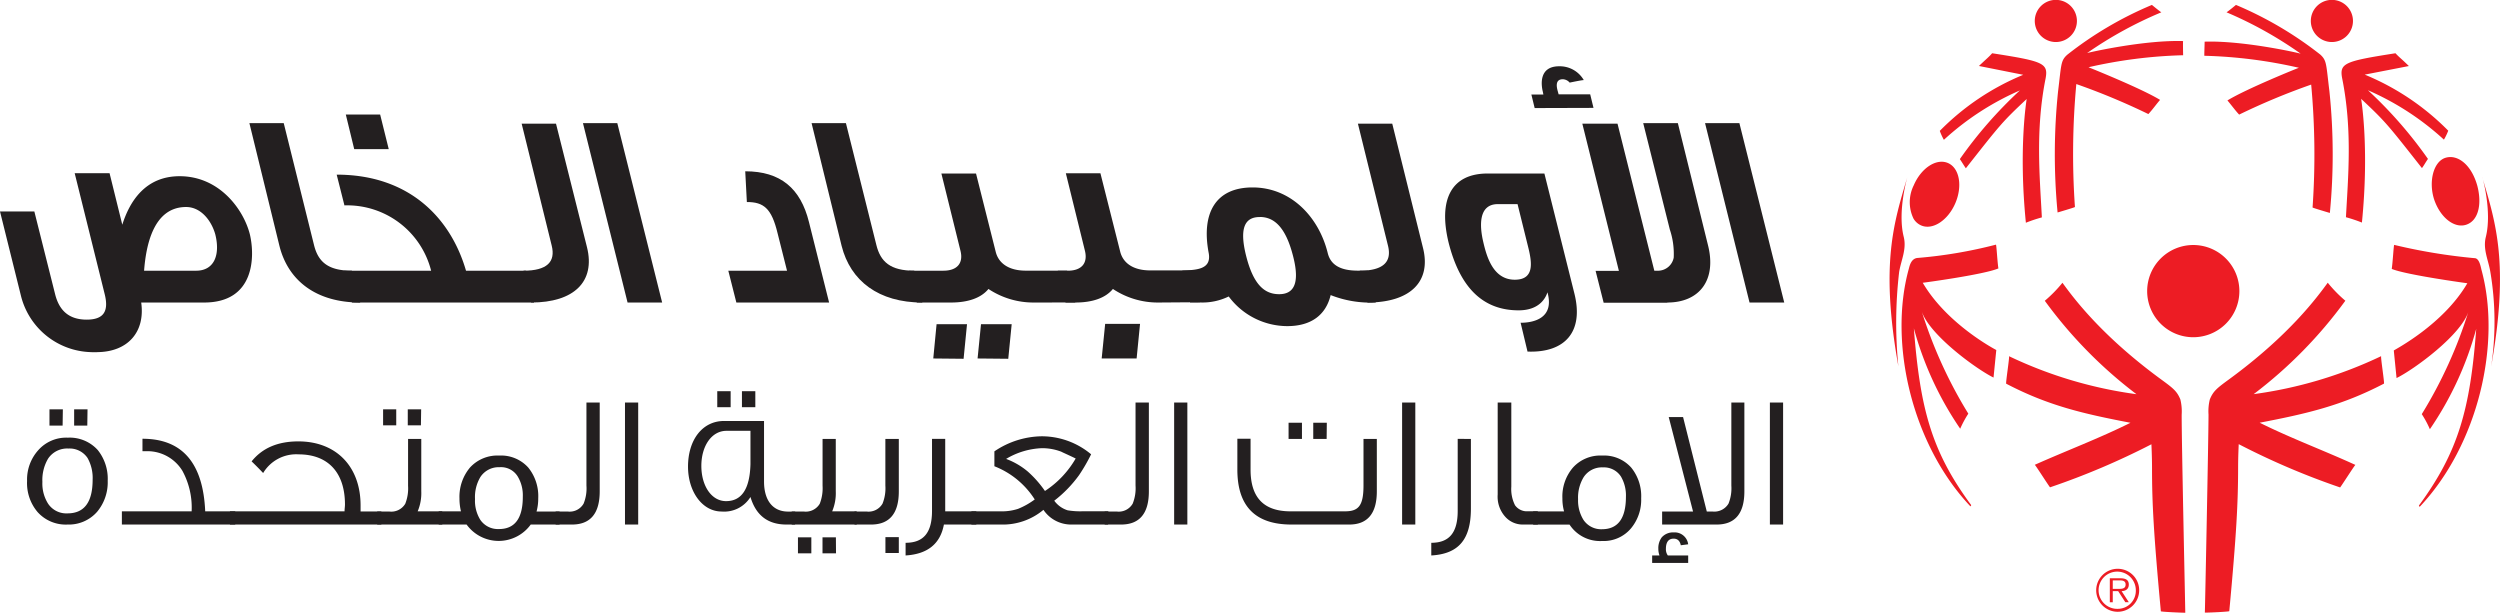
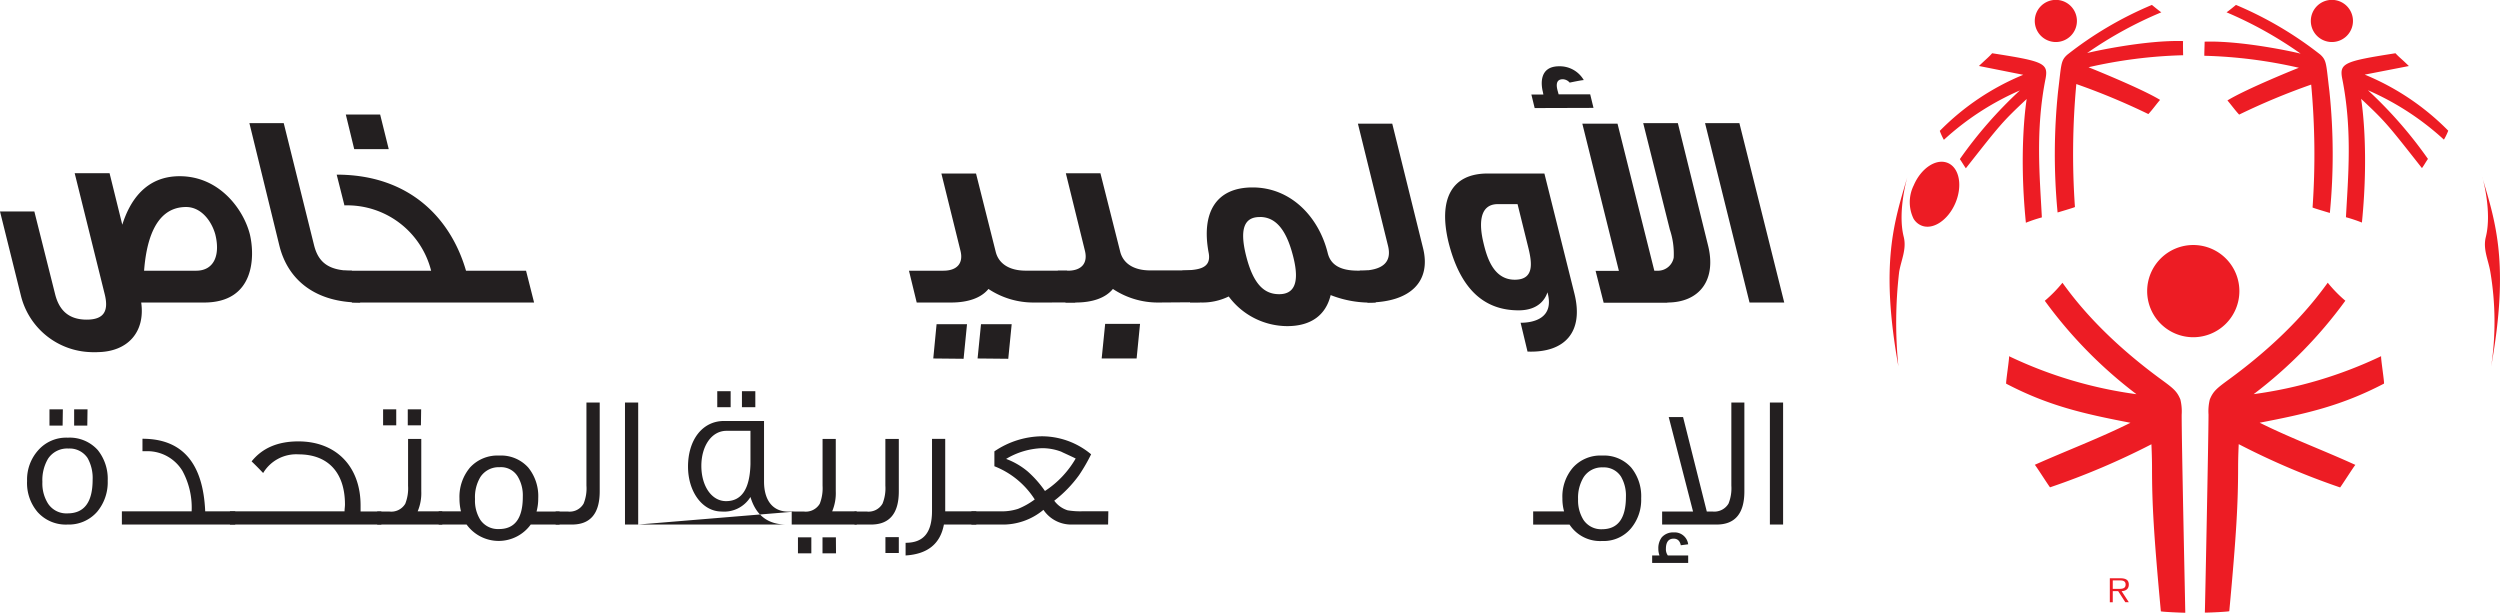
<svg xmlns="http://www.w3.org/2000/svg" viewBox="0 0 416.41 102.05">
  <defs>
    <style>.cls-1{fill:#ed1c24}.cls-2{fill:#231f20}</style>
  </defs>
  <g id="Layer_2" data-name="Layer 2">
    <g id="SO_XXX_Mark_Center">
      <path class="cls-1" d="M320 37.55c1.91.83 4.46-.84 5.69-3.71s.68-5.87-1.24-6.69-4.46.84-5.69 3.72a6.3 6.3 0 00-.05 5.52 2.74 2.74 0 001.29 1.16zM342.43 7a3.51 3.51 0 10-3.51-3.51A3.51 3.51 0 00342.43 7zM342.8 15.23a101.82 101.82 0 00-.08 20.16s2.9-.85 2.89-.91a126.9 126.9 0 01.23-20.48 112.82 112.82 0 0112 5c.7-.75 1.28-1.59 1.95-2.36-3.1-1.91-11.83-5.4-11.92-5.44a79.38 79.38 0 0115.76-2s-.05-2.36 0-2.36c-6.34-.19-15.17 1.77-16 2A66.39 66.39 0 01360 2.05c-.3-.18-1.57-1.23-1.57-1.23a60.5 60.5 0 00-14.09 8.29c-1.11 1-.98 1.55-1.54 6.12zM323.78 23.29a45.68 45.68 0 0112.66-8.23 71.36 71.36 0 00-10 11.44c.35.5.63 1 1 1.53 5.85-7.44 6.08-7.73 10.13-11.54 0 .1-1.38 8.12-.13 20.61a24.42 24.42 0 012.66-.89c-.34-6.74-1.1-14.57.63-23.18.45-2.51-.41-2.84-8.91-4.16-.56.64-.94.92-2.2 2.12l7.38 1.47a41.76 41.76 0 00-13.9 9.34 10.22 10.22 0 00.68 1.49zM388.41 7a3.51 3.51 0 10-3.51-3.51A3.51 3.51 0 00388.41 7zM367.17 9.29a79.14 79.14 0 0115.75 2c-.08 0-8.81 3.53-11.91 5.44.66.77 1.25 1.61 1.95 2.36a111.92 111.92 0 0112-5 126.9 126.9 0 01.23 20.47c0 .06 2.88.91 2.88.91a101.13 101.13 0 00-.07-20.24c-.56-4.57-.43-5.12-1.5-6.12A60.9 60.9 0 00372.43.82s-1.26 1.05-1.57 1.23a65.81 65.81 0 0112.35 6.89c-.87-.24-9.7-2.2-16-2 .02-.01-.08 2.35-.04 2.35zM390.11 13c1.74 8.61 1 16.44.64 23.18a25.16 25.16 0 012.66.89c1.25-12.49-.12-20.51-.13-20.61 4.05 3.81 4.28 4.1 10.13 11.54.36-.49.63-1 1-1.53a71.36 71.36 0 00-10-11.44 45.68 45.68 0 0112.66 8.23 10.26 10.26 0 00.72-1.49 41.88 41.88 0 00-13.91-9.34l7.35-1.43C400 9.79 399.58 9.51 399 8.87c-8.47 1.32-9.34 1.65-8.89 4.13zM317.09 39.44c-1.08-4.29.65-10.09.62-10-2.23 7.56-4.57 14.45-1.51 31.56a72.78 72.78 0 01.13-15.7c.33-1.99 1.28-3.8.76-5.86z" />
-       <path class="cls-1" d="M332.45 40.75a77.12 77.12 0 01-13 2.21c-1.15.06-1.39 1.37-1.52 1.85-3.4 12.34.55 29.26 10.28 39.54 0 0 .14-.21.12-.22-6.58-8.91-8.51-16-9.55-29.44a55.07 55.07 0 007.72 16.72 17.62 17.62 0 011.35-2.51 75.37 75.37 0 01-7.8-17.17c1.16 3.94 9.1 9.73 12 11.16l.46-4.59c-.3-.16-8.22-4.33-12.25-11.2.08 0 10.21-1.36 12.6-2.39-.18-1.19-.32-3.99-.41-3.96zM412.17 43a94.05 94.05 0 01-13.38-2.21c-.09 0-.23 2.77-.41 4 2.38 1 12.51 2.38 12.59 2.39-4 6.87-12 11-12.25 11.2l.46 4.59c2.92-1.43 10.84-7.22 12-11.16a75.37 75.37 0 01-7.8 17.17 16.66 16.66 0 011.35 2.51 55.07 55.07 0 007.72-16.72c-1 13.41-3 20.53-9.55 29.44l.12.22c9.73-10.28 13.68-27.2 10.29-39.54-.13-.56-.37-1.89-1.14-1.89zM405.43 33.19c1 3 3.33 4.88 5.32 4.25a2.74 2.74 0 001.39-1c.93-1.25 1.06-3.34.49-5.5-1-3.59-3.34-5.28-5.32-4.65s-2.82 3.93-1.88 6.9z" />
      <path class="cls-1" d="M413.44 29.47c0-.12 1.69 5.68.61 10-.52 2.06.44 3.87.76 5.87a50.08 50.08 0 01.13 15.7c3.06-17.15.73-24.04-1.5-31.57zM373 48.49a7.68 7.68 0 10-7.68 7.68 7.68 7.68 0 007.68-7.68zM396.62 59.32a71.42 71.42 0 01-21.24 6.33 74.52 74.52 0 0015.27-15.56 21.93 21.93 0 01-2.93-3c-1.76 2.4-6.41 8.78-16.56 16.18-1.94 1.42-2.52 1.9-3.08 3.25a8.13 8.13 0 00-.22 2.52c0 3.8-.59 32.84-.61 33 1 0 4.06-.16 4.07-.24 1.2-12.93 1.46-18 1.47-23.82 0-2.11.1-3.81.1-4a123.4 123.4 0 0016.89 7.21c.33-.41 2.46-3.78 2.55-3.75C387 75 381.58 73 376.38 70.41c7.87-1.51 13.68-2.85 20.7-6.51.12-.07-.59-4.52-.46-4.58zM363.39 69.05a8.45 8.45 0 00-.22-2.52c-.56-1.35-1.15-1.83-3.09-3.25-10.14-7.4-14.8-13.78-16.55-16.18a22.32 22.32 0 01-2.94 3 74.52 74.52 0 0015.27 15.56 71.29 71.29 0 01-21.23-6.33c.12.06-.58 4.51-.47 4.58 7 3.66 12.83 5 20.7 6.51-5.2 2.59-10.63 4.63-15.94 7 .09 0 2.21 3.34 2.54 3.75A123.4 123.4 0 00358.35 74c0 .18.1 1.88.1 4 0 5.81.27 10.89 1.47 23.82 0 .08 3.11.23 4.07.24.01-.17-.63-29.21-.6-33.01zM354.58 97.38c0-.67-.35-1.06-1.41-1.06h-1.75v4h.49v-1.86h.9l1.19 1.84h.58l-1.2-1.84c.62-.01 1.2-.3 1.2-1.08zm-1.92.7h-.75v-1.41h1.14c.49 0 1 .07 1 .69.01.81-.83.72-1.39.72z" />
-       <path class="cls-1" d="M352.75 94.74a3.58 3.58 0 103.56 3.57 3.57 3.57 0 00-3.56-3.57zm0 6.67a3.1 3.1 0 113-3.1 3 3 0 01-3 3.1z" />
      <path class="cls-2" d="M34 50.39H23.52c.69 4.89-2.21 8.17-7.19 8.26a10.35 10.35 0 01-1.25 0 12.37 12.37 0 01-11.62-9.5L0 35.22h5.72L9.18 49c.69 2.77 2.35 4.24 5.26 4.24s3.69-1.47 3-4.24l-5-20.15h5.81l2.12 8.58c1.24-3.93 3.87-8.08 9.55-8.08 6.69 0 10.7 5.63 11.71 9.73.85 3.66.8 11.31-7.63 11.31zm-3-15.91c-5.48 0-6.68 6.46-7 10.61h8.67c3 0 4.06-2.63 3.18-6.09-.66-2.3-2.41-4.52-4.85-4.52zM46.54 40.94l-5-20.43h5.72L52.3 40.8c.69 2.82 2.35 4.29 6.32 4.29l1.38 5.3c-7.28 0-12-3.59-13.46-9.45z" />
      <path class="cls-2" d="M58.62 50.39l-1.29-5.3h14.48a14.42 14.42 0 00-14.44-10.88l-1.29-5.12c12.09 0 19 7.24 21.54 16h10l1.34 5.3zM59 24.84l-1.4-5.76h5.72l1.43 5.76z" />
-       <path class="cls-2" d="M88.48 50.39l-1.29-5.3c3.92 0 5.39-1.47 4.7-4.2l-5-20.29h5.72l5.17 20.61c1.4 5.68-2.15 9.18-9.3 9.18zM104.53 50.39L97.1 20.51h5.72l7.47 29.88zM122.65 50.39l-1.34-5.3h9.78l-1.57-6.23c-1-4.15-2.3-5.21-5.12-5.21l-.27-5.12c5.9 0 9.22 2.86 10.61 8.44l3.36 13.42zM140.18 40.94l-5-20.43h5.72l5.07 20.29c.69 2.82 2.35 4.29 6.32 4.29l1.34 5.3c-7.27 0-11.98-3.59-13.45-9.45z" />
      <path class="cls-2" d="M172.2 50.39a13.52 13.52 0 01-7.56-2.26c-1.24 1.53-3.46 2.26-6.23 2.26h-5.72l-1.29-5.3h5.72c2.35 0 3.37-1.29 2.86-3.32L156.8 28.9h5.77l3.27 13c.46 1.94 2.17 3.18 5 3.18h6.93l1.34 5.3zm-16.75 9.32L156 54h5.07l-.57 5.76zm7.38 0l.57-5.71h5.11l-.57 5.76z" />
      <path class="cls-2" d="M192.93 50.39a13.5 13.5 0 01-7.56-2.26c-1.25 1.53-3.46 2.26-6.23 2.26h-1.66l-1.29-5.3h1.66c2.35 0 3.36-1.29 2.86-3.32l-3.18-12.91h5.76l3.28 13c.46 1.94 2.16 3.18 5 3.18h7l1.34 5.3zm-9.43 9.32l.58-5.76h5.81l-.57 5.76z" />
      <path class="cls-2" d="M221.64 49.15c-.79 3.27-3.19 5.17-7.24 5.17a12.19 12.19 0 01-9.74-4.94 10 10 0 01-4.79 1h-1.66l-1.29-5.3c2.16-.14 4.88-.09 4.42-2.86-1.29-6.69 1.11-11 7.29-11 6.41 0 11.07 4.94 12.54 11 .51 1.94 2.13 2.86 5 2.86h1.66l1.34 5.3a18 18 0 01-7.53-1.23zm-11.81-13c-2.35 0-3.5 1.62-2.26 6.51s3.14 6.34 5.49 6.34 3.5-1.66 2.35-6.22c-1.25-5.02-3.23-6.64-5.58-6.64z" />
      <path class="cls-2" d="M227.77 50.39l-1.29-5.3c3.92 0 5.4-1.47 4.7-4.2l-5-20.29h5.72l5.1 20.61c1.47 5.68-2.08 9.18-9.23 9.18zM254.43 58.56l-1.15-4.8c2.21 0 5.67-.78 4.47-5.07-.37 1.15-1.52 3-4.8 3-6 0-9.78-3.83-11.67-11.3-1.75-7.24.51-11.49 6.51-11.49h9.45l5 20c1.6 6.43-1.63 9.89-7.81 9.66zM252.77 34h-3.28c-3.36 0-3 3.87-2.44 6.27s1.61 6.32 5.26 6.32 2.72-3.5 2.07-6.08zM255.62 18l-.55-2.26h2l-.09-.46c-.28-1.11-.69-4.24 2.72-4.24a4.62 4.62 0 014.1 2.3c-.37 0-2.35.42-2.35.42a1.56 1.56 0 00-1.15-.56c-1.34 0-1 1.39-.83 2l.14.51h5.26l.55 2.26zm22.1 32.42h-10.61l-1.34-5.3h3.88l-6.09-24.52h5.86l6.13 24.49h.74a2.68 2.68 0 002.49-2.17 12.74 12.74 0 00-.65-4.7l-4.43-17.71h5.77s.28 1.1 5 20.25c1.53 5.95-1.47 9.63-6.75 9.63zM291.41 50.39L284 20.51h5.72l7.47 29.88zM17.94 80.08a7.65 7.65 0 01-1.75 5.15 6.26 6.26 0 01-4.93 2.14 6.29 6.29 0 01-5-2.08 7.45 7.45 0 01-1.75-5.18A7.31 7.31 0 016.36 75a6.21 6.21 0 014.93-2.1 6.28 6.28 0 015 2.07 7.66 7.66 0 011.65 5.11zm-2.51-.19a6.79 6.79 0 00-.85-3.61 3.59 3.59 0 00-3.17-1.57A3.81 3.81 0 008 76.41a7 7 0 00-.94 3.86A6.28 6.28 0 008 83.88a3.65 3.65 0 003.24 1.63c2.81 0 4.19-1.88 4.19-5.62zm-5-9H8.24v-2.71h2.23zm4.11 0h-2.19v-2.71h2.23zM39.18 87.37H20.3v-2.2h11.62a12.81 12.81 0 00-1.54-6.75 6.83 6.83 0 00-5.81-3.27h-.84v-2.07q9.93 0 10.45 12.09h5z" />
      <path class="cls-2" d="M63.52 87.37H38.3v-2.2h19.09c0-.41.07-.79.07-1.13 0-5.31-2.8-8.36-7.73-8.36a6.41 6.41 0 00-5.9 3.11c-.32-.34-.94-1-1.92-1.94 1.79-2.23 4.37-3.33 7.79-3.33 6.25 0 10.36 4.14 10.36 10.67v1h3.46z" />
      <path class="cls-2" d="M73.67 87.37H62.83V85.2h2a2.71 2.71 0 002.67-1.29 6.93 6.93 0 00.47-3v-7.8h2.2v8.73a7.78 7.78 0 01-.6 3.33h4.09zM66 70.85h-2.19v-2.67H66zm4.11 0h-2.19v-2.67h2.23z" />
      <path class="cls-2" d="M93.2 87.37h-4.8a6.59 6.59 0 01-10.68 0h-4.65v-2.2h3.71a9.17 9.17 0 01-.25-2.17 7.57 7.57 0 011.75-5.12 6.19 6.19 0 014.87-2 6.09 6.09 0 014.84 2A7.56 7.56 0 0189.65 83a8.24 8.24 0 01-.28 2.2h3.83zm-6.12-4.62a6.08 6.08 0 00-.85-3.39 3.25 3.25 0 00-3-1.54A3.64 3.64 0 0080 79.48a6.51 6.51 0 00-.88 3.65 6 6 0 00.88 3.45 3.54 3.54 0 003.11 1.54q3.97 0 3.97-5.37z" />
-       <path class="cls-2" d="M99.89 67.05v14.79c0 3.67-1.54 5.53-4.61 5.53h-2.73V85.2h2a2.67 2.67 0 002.66-1.32 6.69 6.69 0 00.47-3V67.05zM106.3 87.37h-2.2V67.05h2.2zM132.43 87.37H131c-3.11 0-5.09-1.54-6-4.59a5.14 5.14 0 01-4.81 2.42c-3.2 0-5.59-3.3-5.59-7.48 0-4.45 2.39-7.6 6-7.6h6.66v10.09c0 3.14 1.47 5 4 5h1.19zM125 77.32v-5.56h-4c-2.48 0-4.18 2.54-4.18 5.84s1.67 5.87 4.12 5.87c2.6 0 3.95-2.04 4.06-6.15zm-3.3-9.49h-2.23v-2.67h2.23zm4.11 0h-2.23v-2.67h2.23z" />
+       <path class="cls-2" d="M99.89 67.05v14.79c0 3.67-1.54 5.53-4.61 5.53h-2.73V85.2h2a2.67 2.67 0 002.66-1.32 6.69 6.69 0 00.47-3V67.05zM106.3 87.37h-2.2V67.05h2.2zH131c-3.11 0-5.09-1.54-6-4.59a5.14 5.14 0 01-4.81 2.42c-3.2 0-5.59-3.3-5.59-7.48 0-4.45 2.39-7.6 6-7.6h6.66v10.09c0 3.14 1.47 5 4 5h1.19zM125 77.32v-5.56h-4c-2.48 0-4.18 2.54-4.18 5.84s1.67 5.87 4.12 5.87c2.6 0 3.95-2.04 4.06-6.15zm-3.3-9.49h-2.23v-2.67h2.23zm4.11 0h-2.23v-2.67h2.23z" />
      <path class="cls-2" d="M142.7 87.37h-10.83V85.2h2a2.71 2.71 0 002.67-1.29 7.08 7.08 0 00.47-3v-7.8h2.2v8.73a7.78 7.78 0 01-.6 3.33h4.08zm-7.56 4.8h-2.23V89.5h2.23zm4.11 0H137V89.5h2.23z" />
      <path class="cls-2" d="M149.71 73.11v8.73c0 3.67-1.54 5.53-4.62 5.53h-2.76V85.2h2a2.68 2.68 0 002.67-1.32 6.83 6.83 0 00.47-3v-7.77zm0 19h-2.23v-2.64h2.23zM162.62 87.37h-5.4c-.6 3.23-2.74 4.93-6.38 5.15v-2.11c2.92 0 4.4-1.6 4.4-5.31v-12h2.2v12.07h5.18z" />
      <path class="cls-2" d="M184.57 87.37h-6.09a5.55 5.55 0 01-4.68-2.45 10.54 10.54 0 01-7.07 2.45h-4.93v-2.2h4.87a8.75 8.75 0 002.89-.41 12.44 12.44 0 002.79-1.57 14 14 0 00-6.72-5.53v-2.48a14.36 14.36 0 017.85-2.51 12.81 12.81 0 018.26 3 29.12 29.12 0 01-2 3.46 20.56 20.56 0 01-4.14 4.27 4.37 4.37 0 002.23 1.6 12.89 12.89 0 002.54.16h4.24zm-5.4-11c-1.35-.66-2.17-1-2.39-1.13a9 9 0 00-3.2-.59 12.47 12.47 0 00-6 1.79 12.12 12.12 0 013.61 2.1 18 18 0 012.86 3.24 16 16 0 005.12-5.41z" />
-       <path class="cls-2" d="M191.36 67.05v14.79c0 3.67-1.54 5.53-4.62 5.53H184V85.2h2a2.68 2.68 0 002.67-1.32 6.83 6.83 0 00.47-3V67.05zM197.77 87.37h-2.2V67.05h2.2zM229.33 73.11v8.73c0 3.67-1.54 5.53-4.59 5.53h-9.64q-9 0-9-9.14v-5.15h2.2v5.15c0 4.68 2.23 6.94 6.65 6.94H224c2.23 0 3.11-.85 3.11-4.3v-7.76zm-12.47 0h-2.23v-2.7h2.23zm4.11 0h-2.23v-2.7H221zM235.74 87.37h-2.2V67.05h2.2zM245 73.11V84.7c0 5.11-2 7.56-6.6 7.82v-2.11c2.92 0 4.4-1.6 4.4-5.31v-12zM256.15 87.37h-2.48a3.89 3.89 0 01-2.86-1.2 5 5 0 01-1.35-3.8V67.05h2.27v14a6 6 0 00.62 3.11 2.43 2.43 0 001.79 1h2z" />
      <path class="cls-2" d="M273.36 83a7.42 7.42 0 01-1.69 5 5.94 5.94 0 01-4.81 2.11 6.07 6.07 0 01-5.43-2.73h-6.06v-2.2h5.15a7.81 7.81 0 01-.28-2.17 7.4 7.4 0 011.76-5.13 6.15 6.15 0 014.86-2 6.07 6.07 0 014.84 2 7.54 7.54 0 011.66 5.12zm-2.54-.22a6.25 6.25 0 00-.82-3.39 3.37 3.37 0 00-3-1.54 3.62 3.62 0 00-3.24 1.66 6.59 6.59 0 00-.91 3.65 6.11 6.11 0 00.91 3.45 3.55 3.55 0 003.11 1.54q3.95-.03 3.95-5.4zM281.19 90.66l-1.23.16c-.15-.72-.53-1.1-1.19-1.1-.85 0-1.29.57-1.29 1.7a1.77 1.77 0 00.32 1.1h3.39v1.25h-6v-1.25h1.22a3.17 3.17 0 01-.19-1.1 3 3 0 01.57-1.92 2.52 2.52 0 012-.82 2.27 2.27 0 012.4 1.98zm9.36-23.61v14.79c0 3.67-1.54 5.53-4.62 5.53h-9.08V85.2H282l-4.05-15.73h2.39l3.95 15.73h.95a2.75 2.75 0 002.67-1.32 6.83 6.83 0 00.47-3V67.05zM297 87.37h-2.2V67.05h2.2z" />
    </g>
  </g>
</svg>